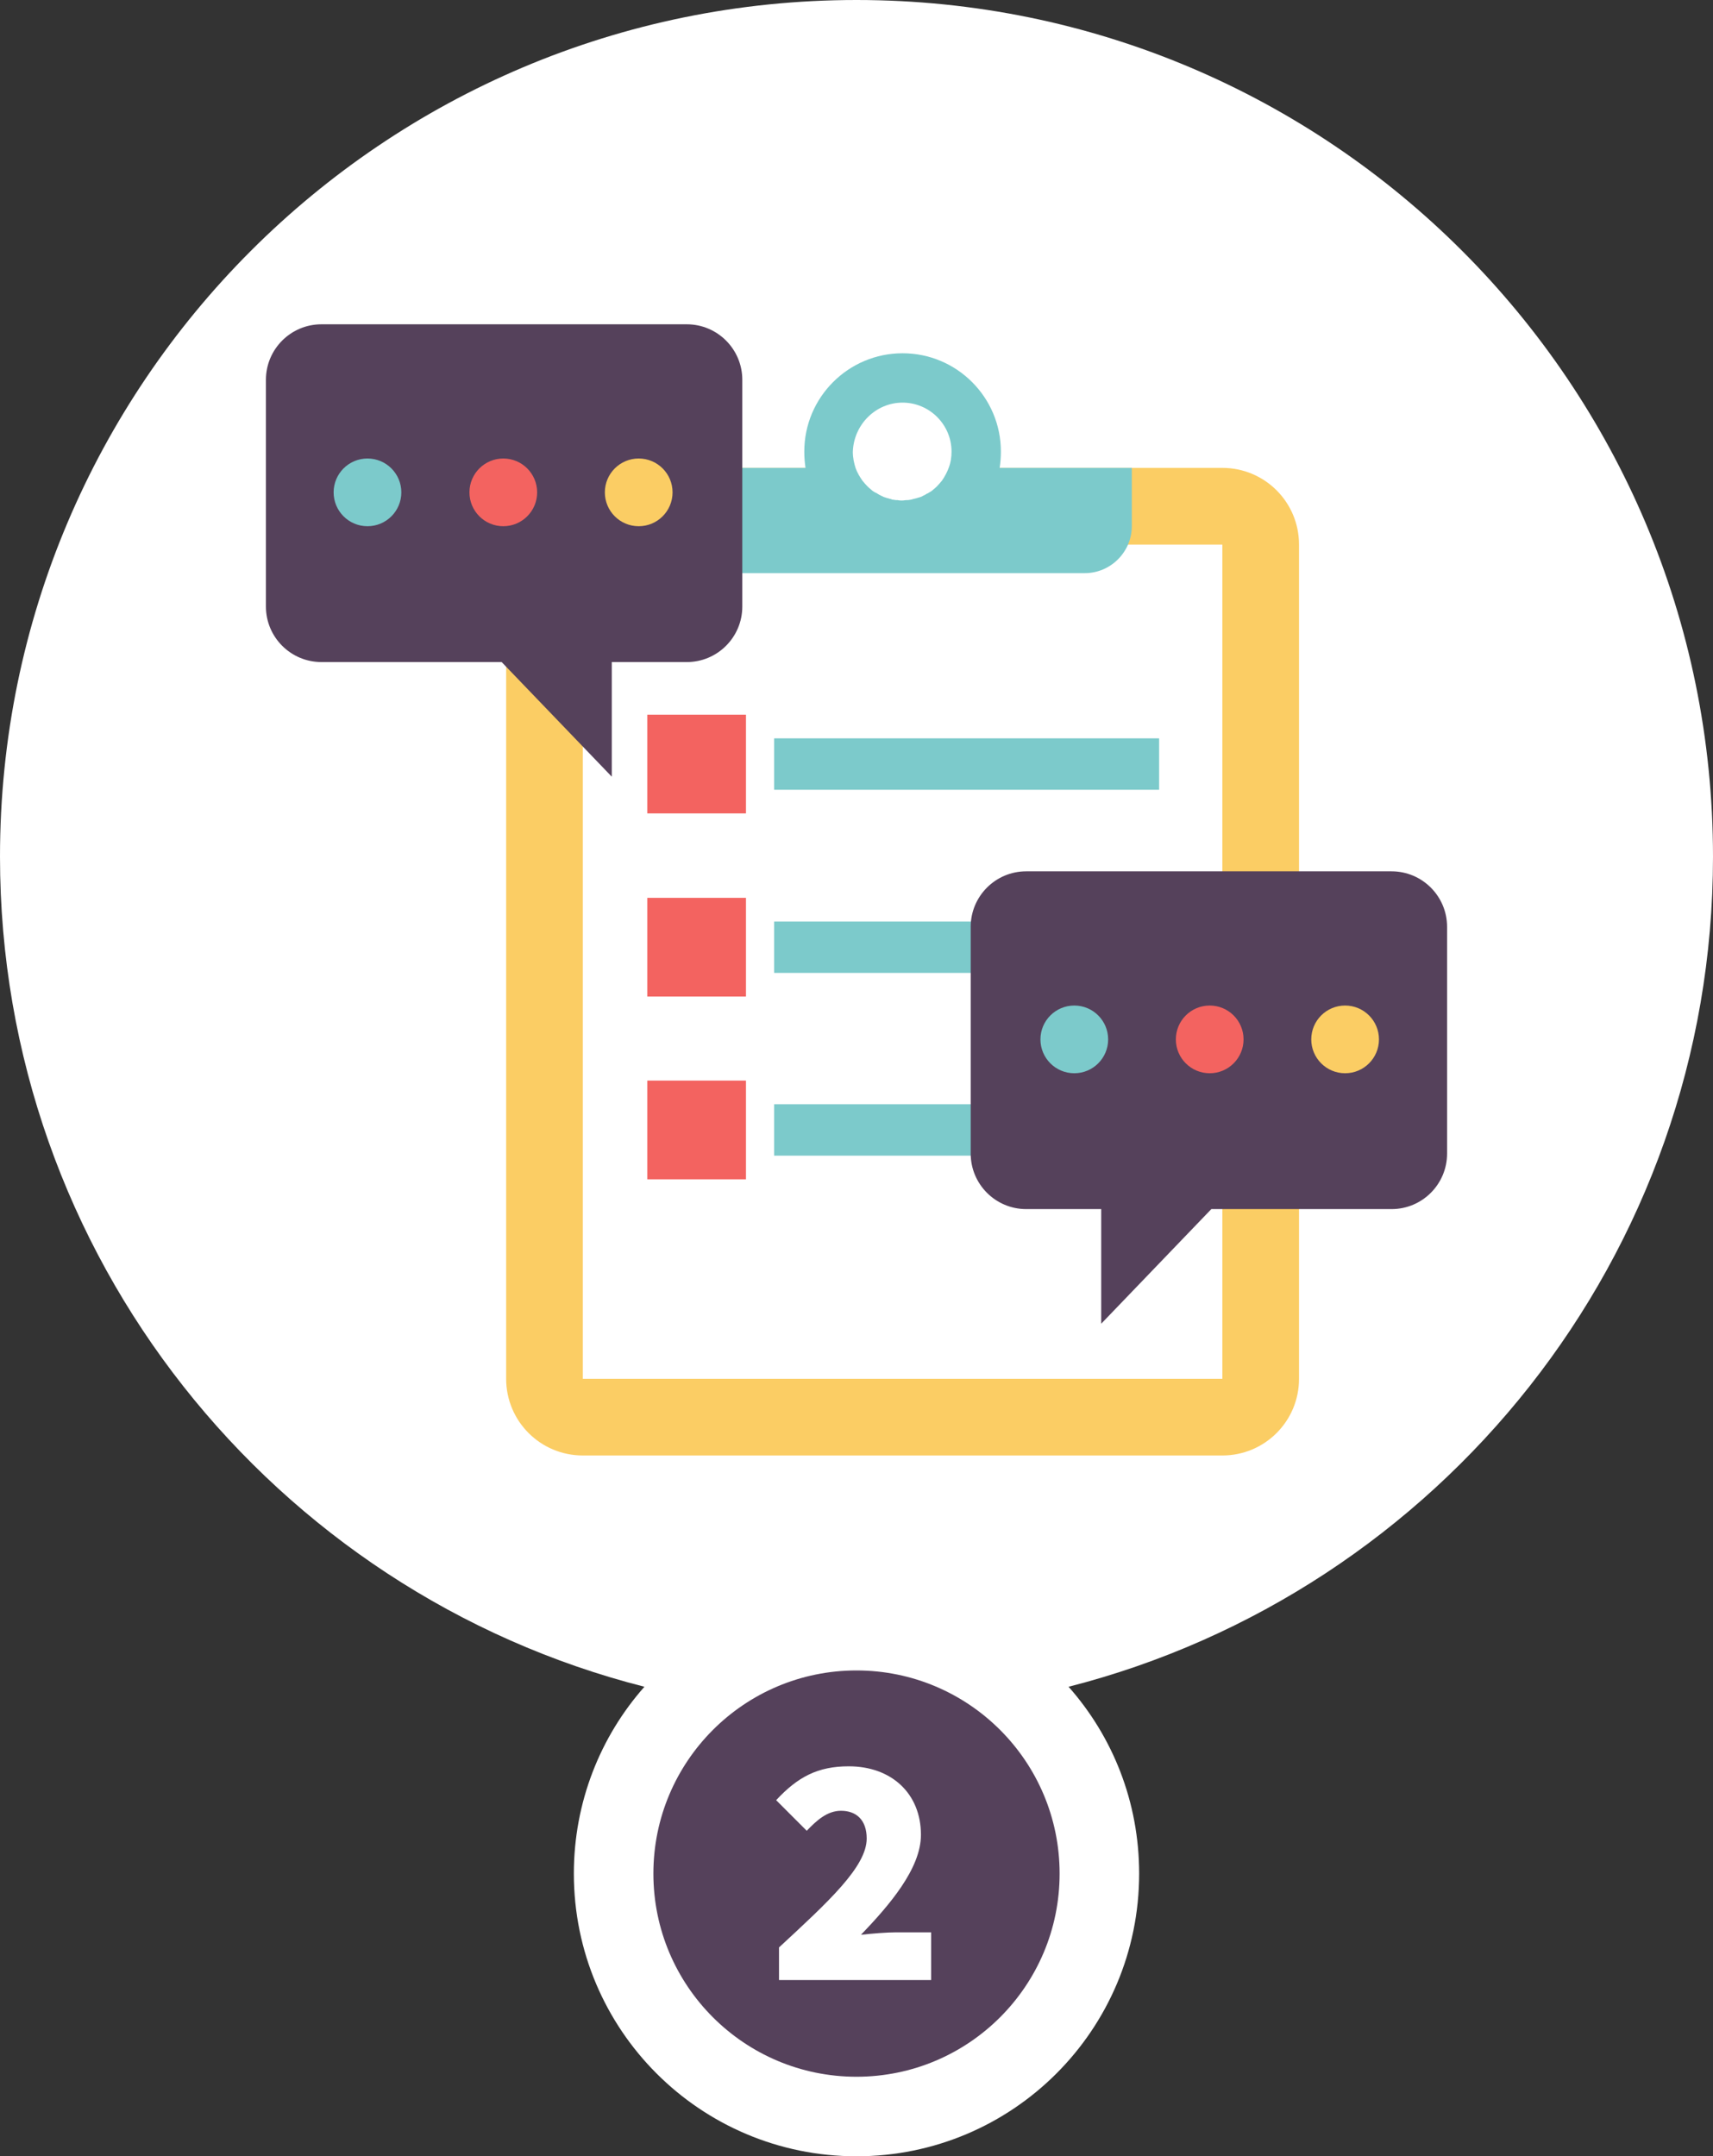
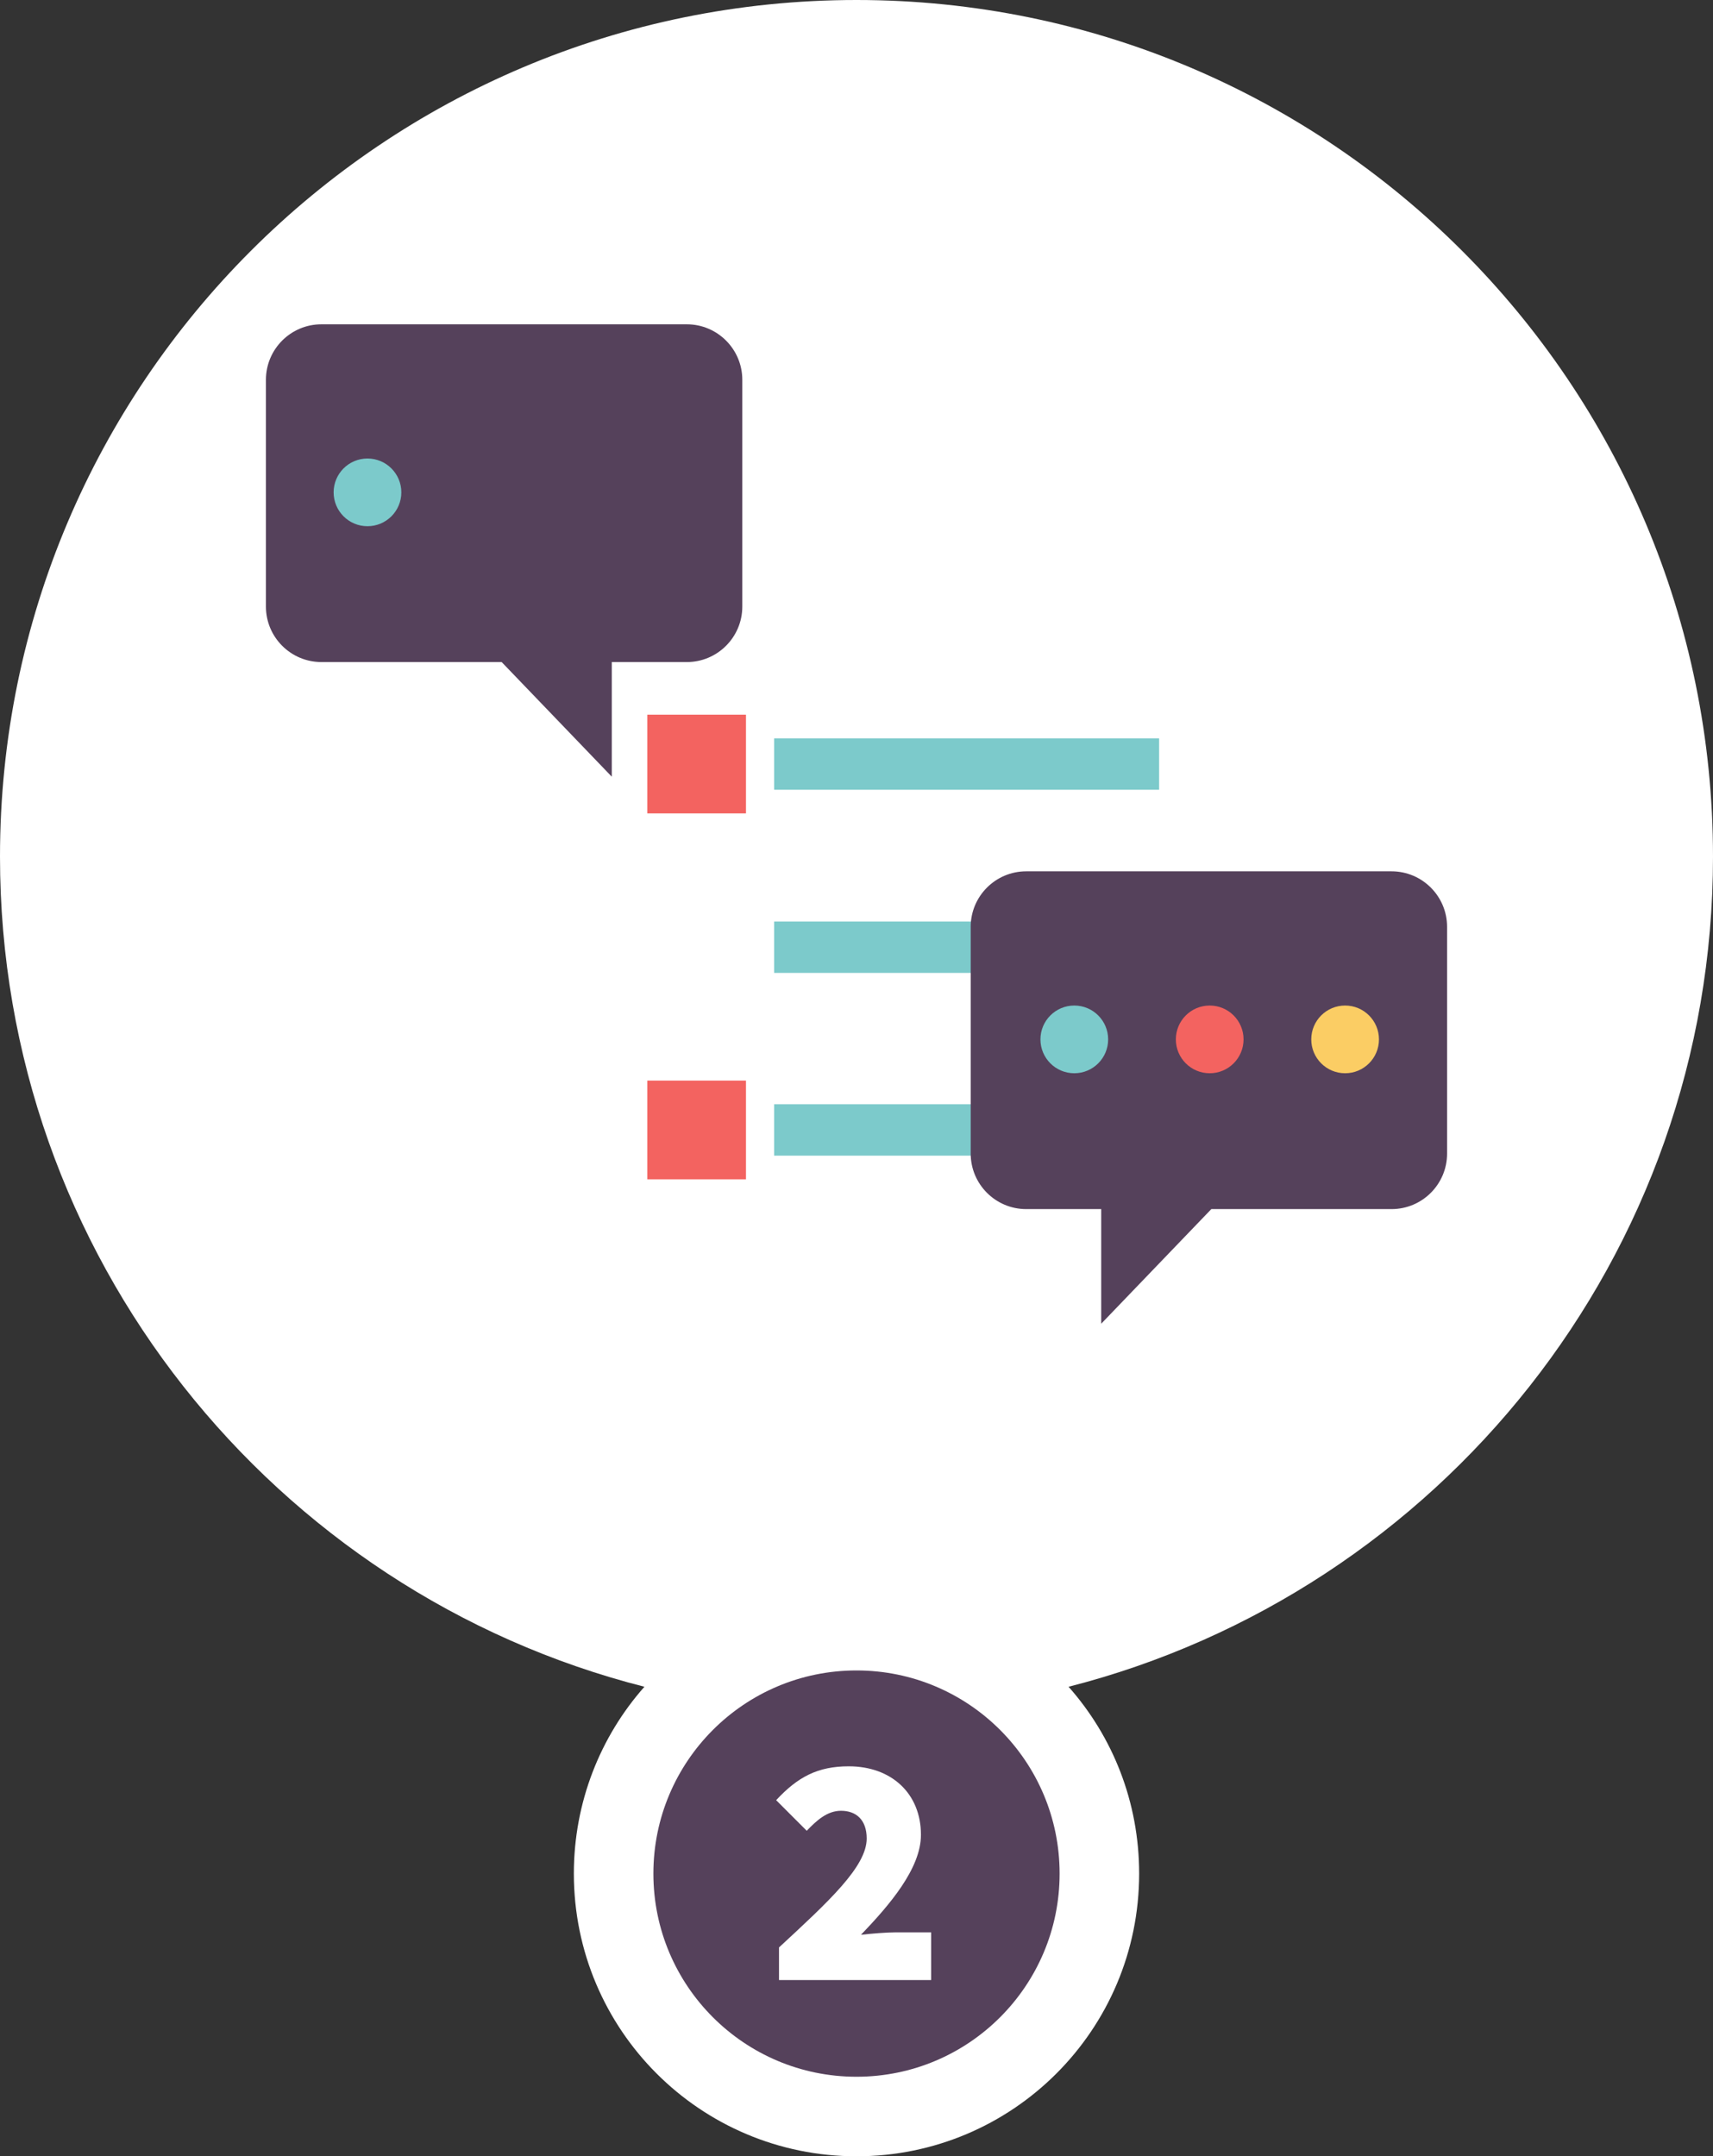
<svg xmlns="http://www.w3.org/2000/svg" version="1.1" id="Layer_1" x="0px" y="0px" viewBox="0 0 420 528.6" style="enable-background:new 0 0 420 528.6;" xml:space="preserve">
  <rect x="0" y="0" width="420" height="528.6" fill="#333333" stroke="none" />
  <style type="text/css">
	.st0{fill:#FFFFFF;}
	.st1{fill:#55415B;}
	.st2{fill:#FBCD64;}
	.st3{fill:#7CCACB;}
	.st4{fill:#F36360;}
</style>
  <path class="st0" d="M420,210C420,94,326,0,210,0S0,94,0,210c0,98,67.2,180.4,158,203.5c-10.8,12.2-17.3,28.3-17.3,45.8  c0,38.3,31,69.3,69.3,69.3s69.3-31,69.3-69.3c0-17.6-6.5-33.6-17.3-45.8C352.8,390.3,420,308,420,210z" />
  <circle class="st1" cx="210" cy="459.3" r="49.8" />
  <g>
    <path class="st0" d="M191,477.4c12.1-11.2,21.5-19.8,21.5-26.7c0-4.6-2.6-6.8-6.3-6.8c-3.4,0-6,2.4-8.4,4.9l-7.5-7.5   c5.3-5.7,10.2-8.3,17.8-8.3c10.4,0,17.7,6.6,17.7,16.8c0,8.3-7.8,17.3-14.7,24.5c2.6-0.3,6.3-0.6,8.6-0.6h8.6v11.7H191V477.4z" />
  </g>
  <g>
    <rect x="138.4" y="128.3" class="st0" width="168.9" height="217.6" />
-     <path class="st2" d="M299.7,114.7h-58.9v13.1h-39v-13.1h-58.9c-10.4,0-18.8,8.4-18.8,18.8V338c0,10.4,8.4,18.8,18.8,18.8h156.8   c10.4,0,18.8-8.4,18.8-18.8V133.5C318.5,123.1,310.1,114.7,299.7,114.7z M299.7,338H142.9V133.5h156.8V338z" />
    <g>
-       <path class="st3" d="M245.1,114.7c0.2-1.3,0.3-2.6,0.3-4c0-13.3-10.8-24.1-24.1-24.1c-13.3,0-24.1,10.8-24.1,24.1    c0,1.4,0.1,2.7,0.3,4h-32.3V129c0,6.3,5.2,11.5,11.5,11.5H266c6.3,0,11.5-5.2,11.5-11.5v-14.3H245.1z M221.3,98.7    c6.6,0,12,5.4,12,12c0,1.4-0.2,2.7-0.7,4c-0.4,1.1-1,2.2-1.7,3.2l-0.1,0.1c-0.2,0.2-0.3,0.4-0.5,0.6l-0.1,0.1    c-0.5,0.6-1.1,1.1-1.7,1.6c-0.1,0.1-0.2,0.1-0.3,0.2c-0.2,0.1-0.3,0.2-0.5,0.3c-0.1,0.1-0.3,0.2-0.4,0.2c-0.2,0.1-0.3,0.2-0.5,0.3    c-0.2,0.1-0.4,0.2-0.6,0.3c-0.1,0.1-0.2,0.1-0.4,0.2c-0.3,0.1-0.6,0.2-1,0.3c-0.1,0-0.2,0.1-0.4,0.1c-0.2,0.1-0.5,0.1-0.7,0.2    c-0.1,0-0.3,0.1-0.4,0.1c-0.2,0-0.5,0.1-0.7,0.1c-0.1,0-0.2,0-0.3,0c-0.4,0-0.7,0.1-1.1,0.1h0h0c-0.4,0-0.7,0-1.1-0.1    c-0.1,0-0.2,0-0.4,0c-0.2,0-0.5-0.1-0.7-0.1c-0.1,0-0.3,0-0.4-0.1c-0.2-0.1-0.5-0.1-0.7-0.2c-0.1,0-0.2-0.1-0.4-0.1    c-0.3-0.1-0.6-0.2-0.9-0.3c-0.1-0.1-0.2-0.1-0.4-0.2c-0.2-0.1-0.4-0.2-0.6-0.3c-0.2-0.1-0.3-0.2-0.5-0.3c-0.1-0.1-0.3-0.2-0.4-0.2    c-0.2-0.1-0.3-0.2-0.5-0.3c-0.1-0.1-0.2-0.1-0.3-0.2c-0.6-0.5-1.2-1-1.7-1.6l-0.1-0.1c-0.2-0.2-0.3-0.4-0.5-0.6l-0.1-0.1    c-0.7-1-1.3-2-1.7-3.1c-0.4-1.2-0.7-2.6-0.7-4C209.3,104.1,214.7,98.7,221.3,98.7z" />
-     </g>
+       </g>
    <rect x="158.7" y="175.2" class="st4" width="24.2" height="24.2" />
    <rect x="189.8" y="181" class="st3" width="94.4" height="12.6" />
-     <rect x="158.7" y="220.1" class="st4" width="24.2" height="24.2" />
    <rect x="189.8" y="225.9" class="st3" width="94.4" height="12.6" />
    <rect x="158.7" y="264.9" class="st4" width="24.2" height="24.2" />
    <rect x="189.8" y="270.7" class="st3" width="94.4" height="12.6" />
    <g>
      <path class="st1" d="M341.2,213.6h-89.6c-7.5,0-13.6,6.1-13.6,13.6v55.6c0,7.5,6.1,13.6,13.6,13.6H270v28.1l27-28.1h44.2    c7.5,0,13.6-6.1,13.6-13.6v-55.6C354.8,219.7,348.7,213.6,341.2,213.6z" />
      <circle class="st3" cx="263.4" cy="254.8" r="8.3" />
      <circle class="st4" cx="296.6" cy="254.8" r="8.3" />
      <circle class="st2" cx="329.8" cy="254.8" r="8.3" />
    </g>
    <g>
      <path class="st1" d="M78.8,79.5h89.6c7.5,0,13.6,6.1,13.6,13.6v55.6c0,7.5-6.1,13.6-13.6,13.6h-18.4v28.1l-27-28.1H78.8    c-7.5,0-13.6-6.1-13.6-13.6V93.1C65.2,85.6,71.3,79.5,78.8,79.5z" />
      <circle class="st3" cx="90.1" cy="120.7" r="8.3" />
-       <circle class="st4" cx="123.4" cy="120.7" r="8.3" />
-       <circle class="st2" cx="156.6" cy="120.7" r="8.3" />
    </g>
  </g>
</svg>